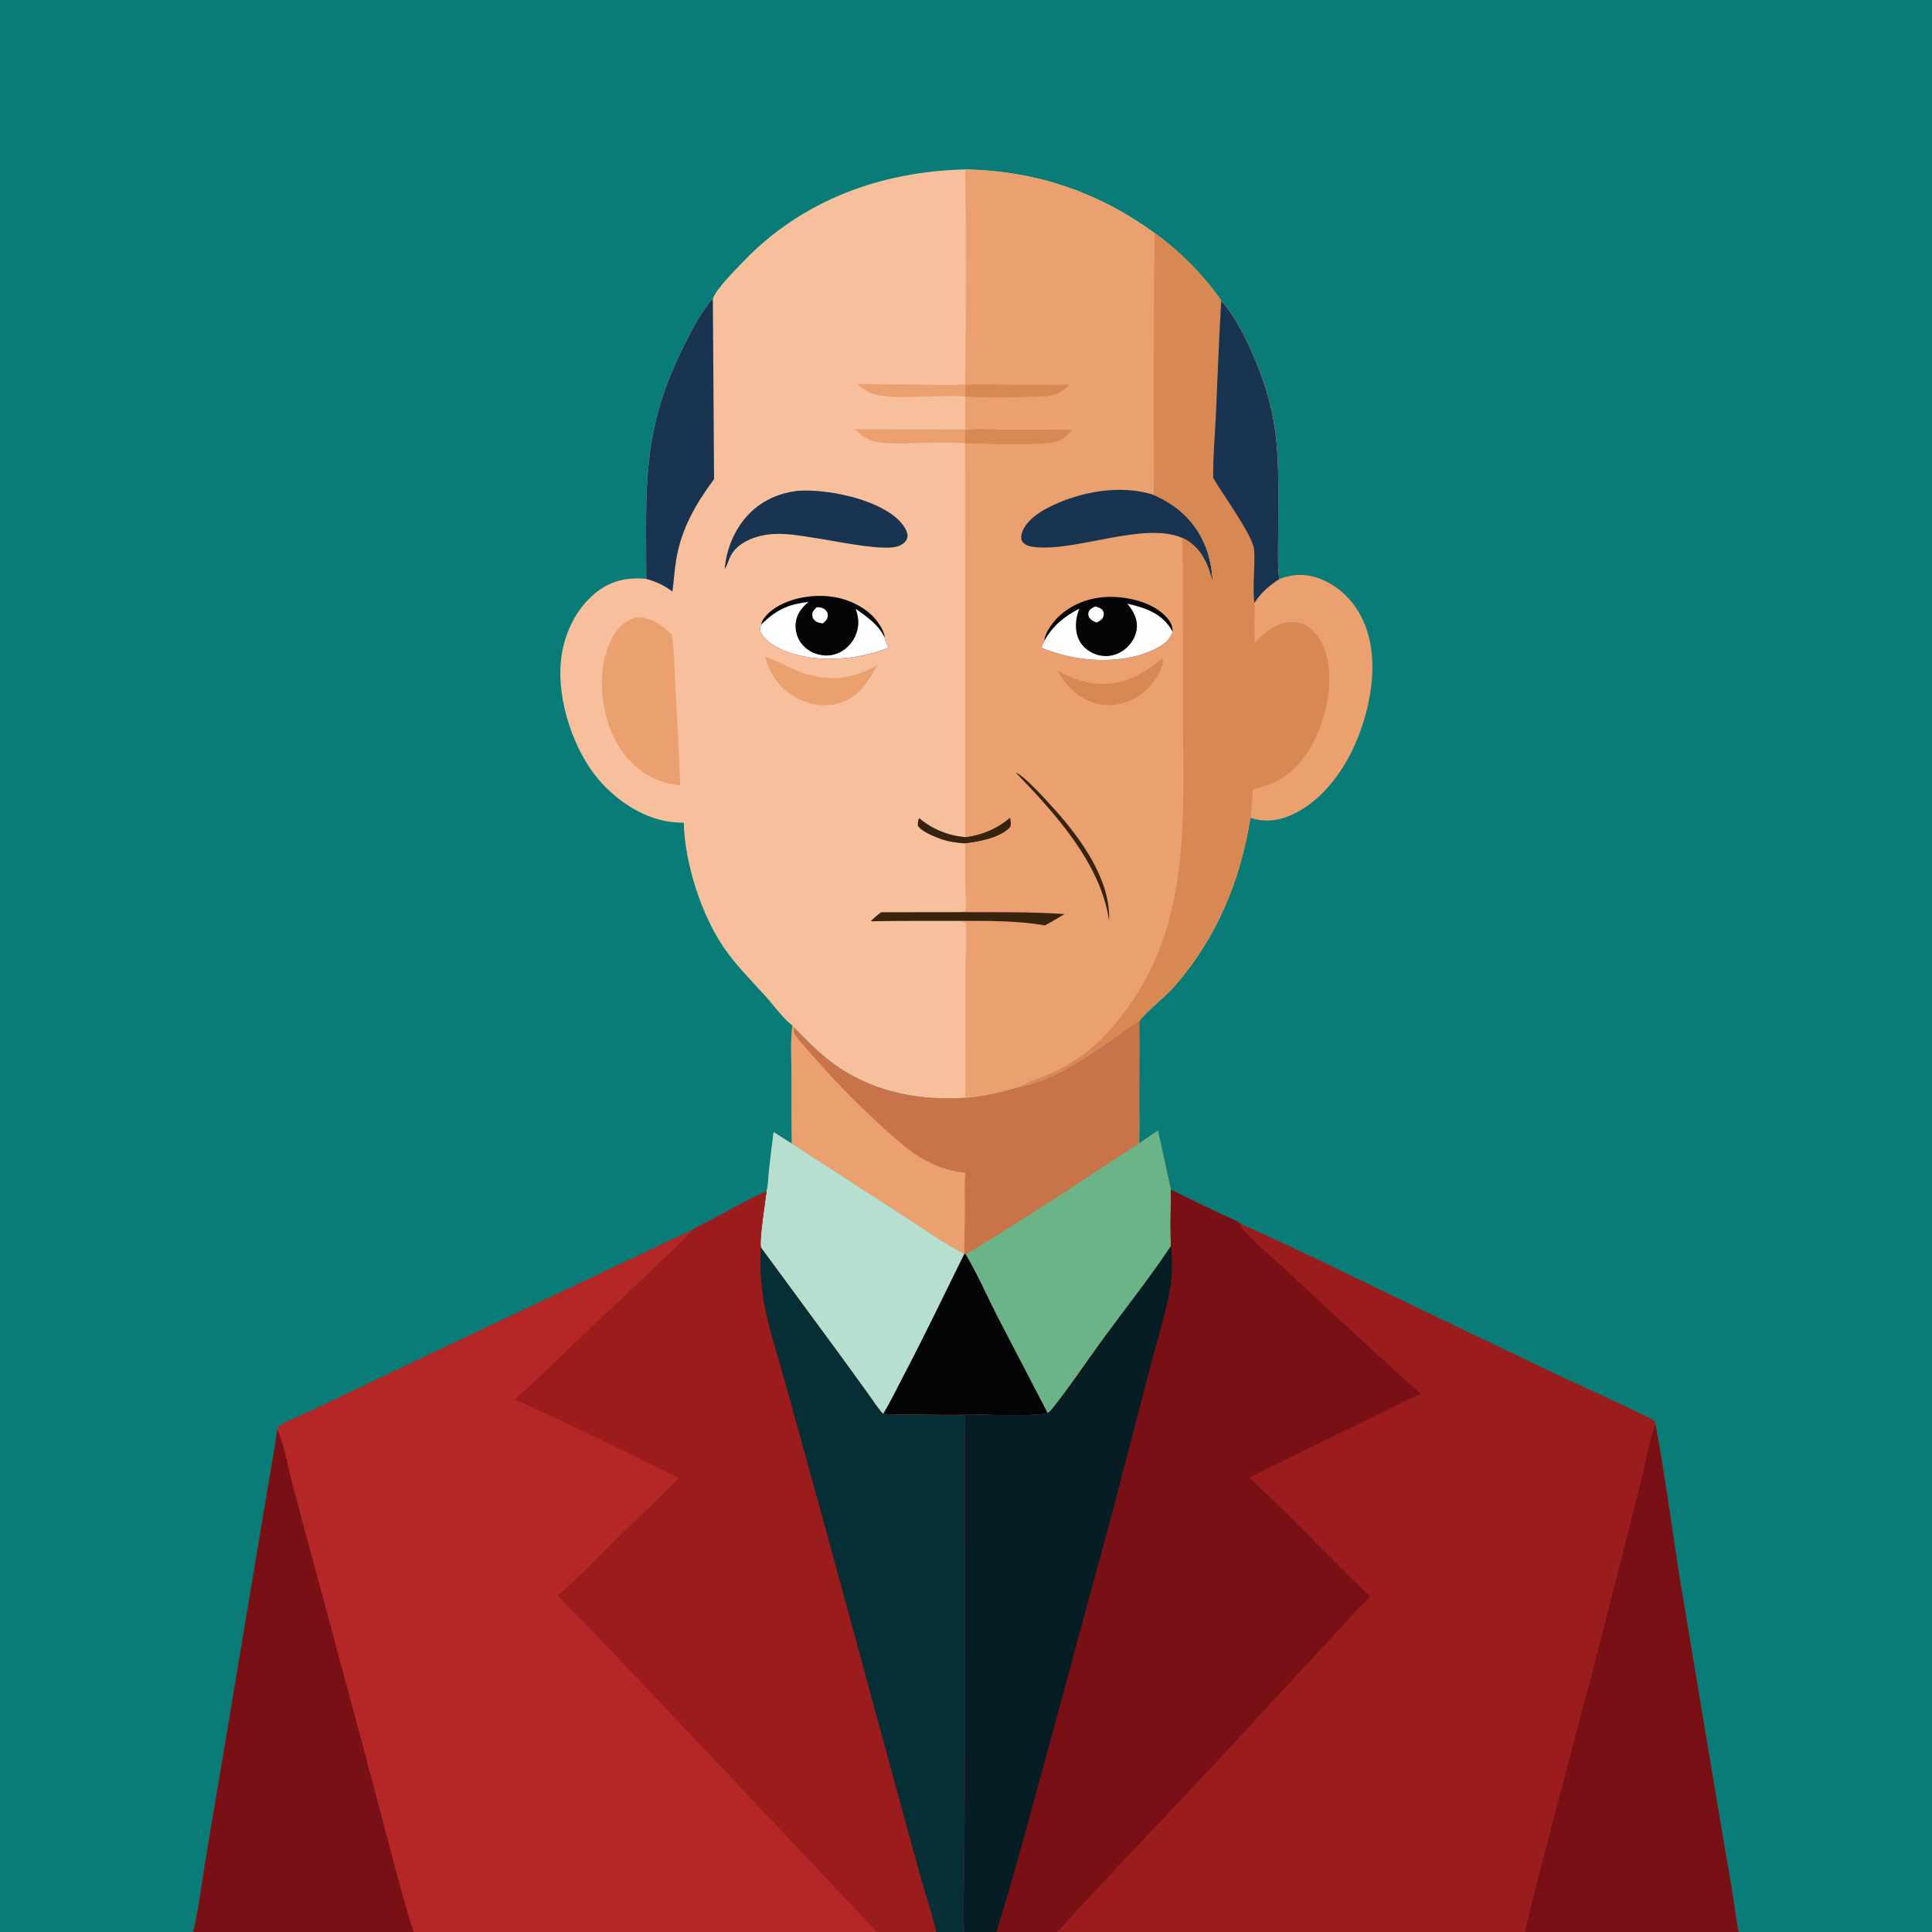
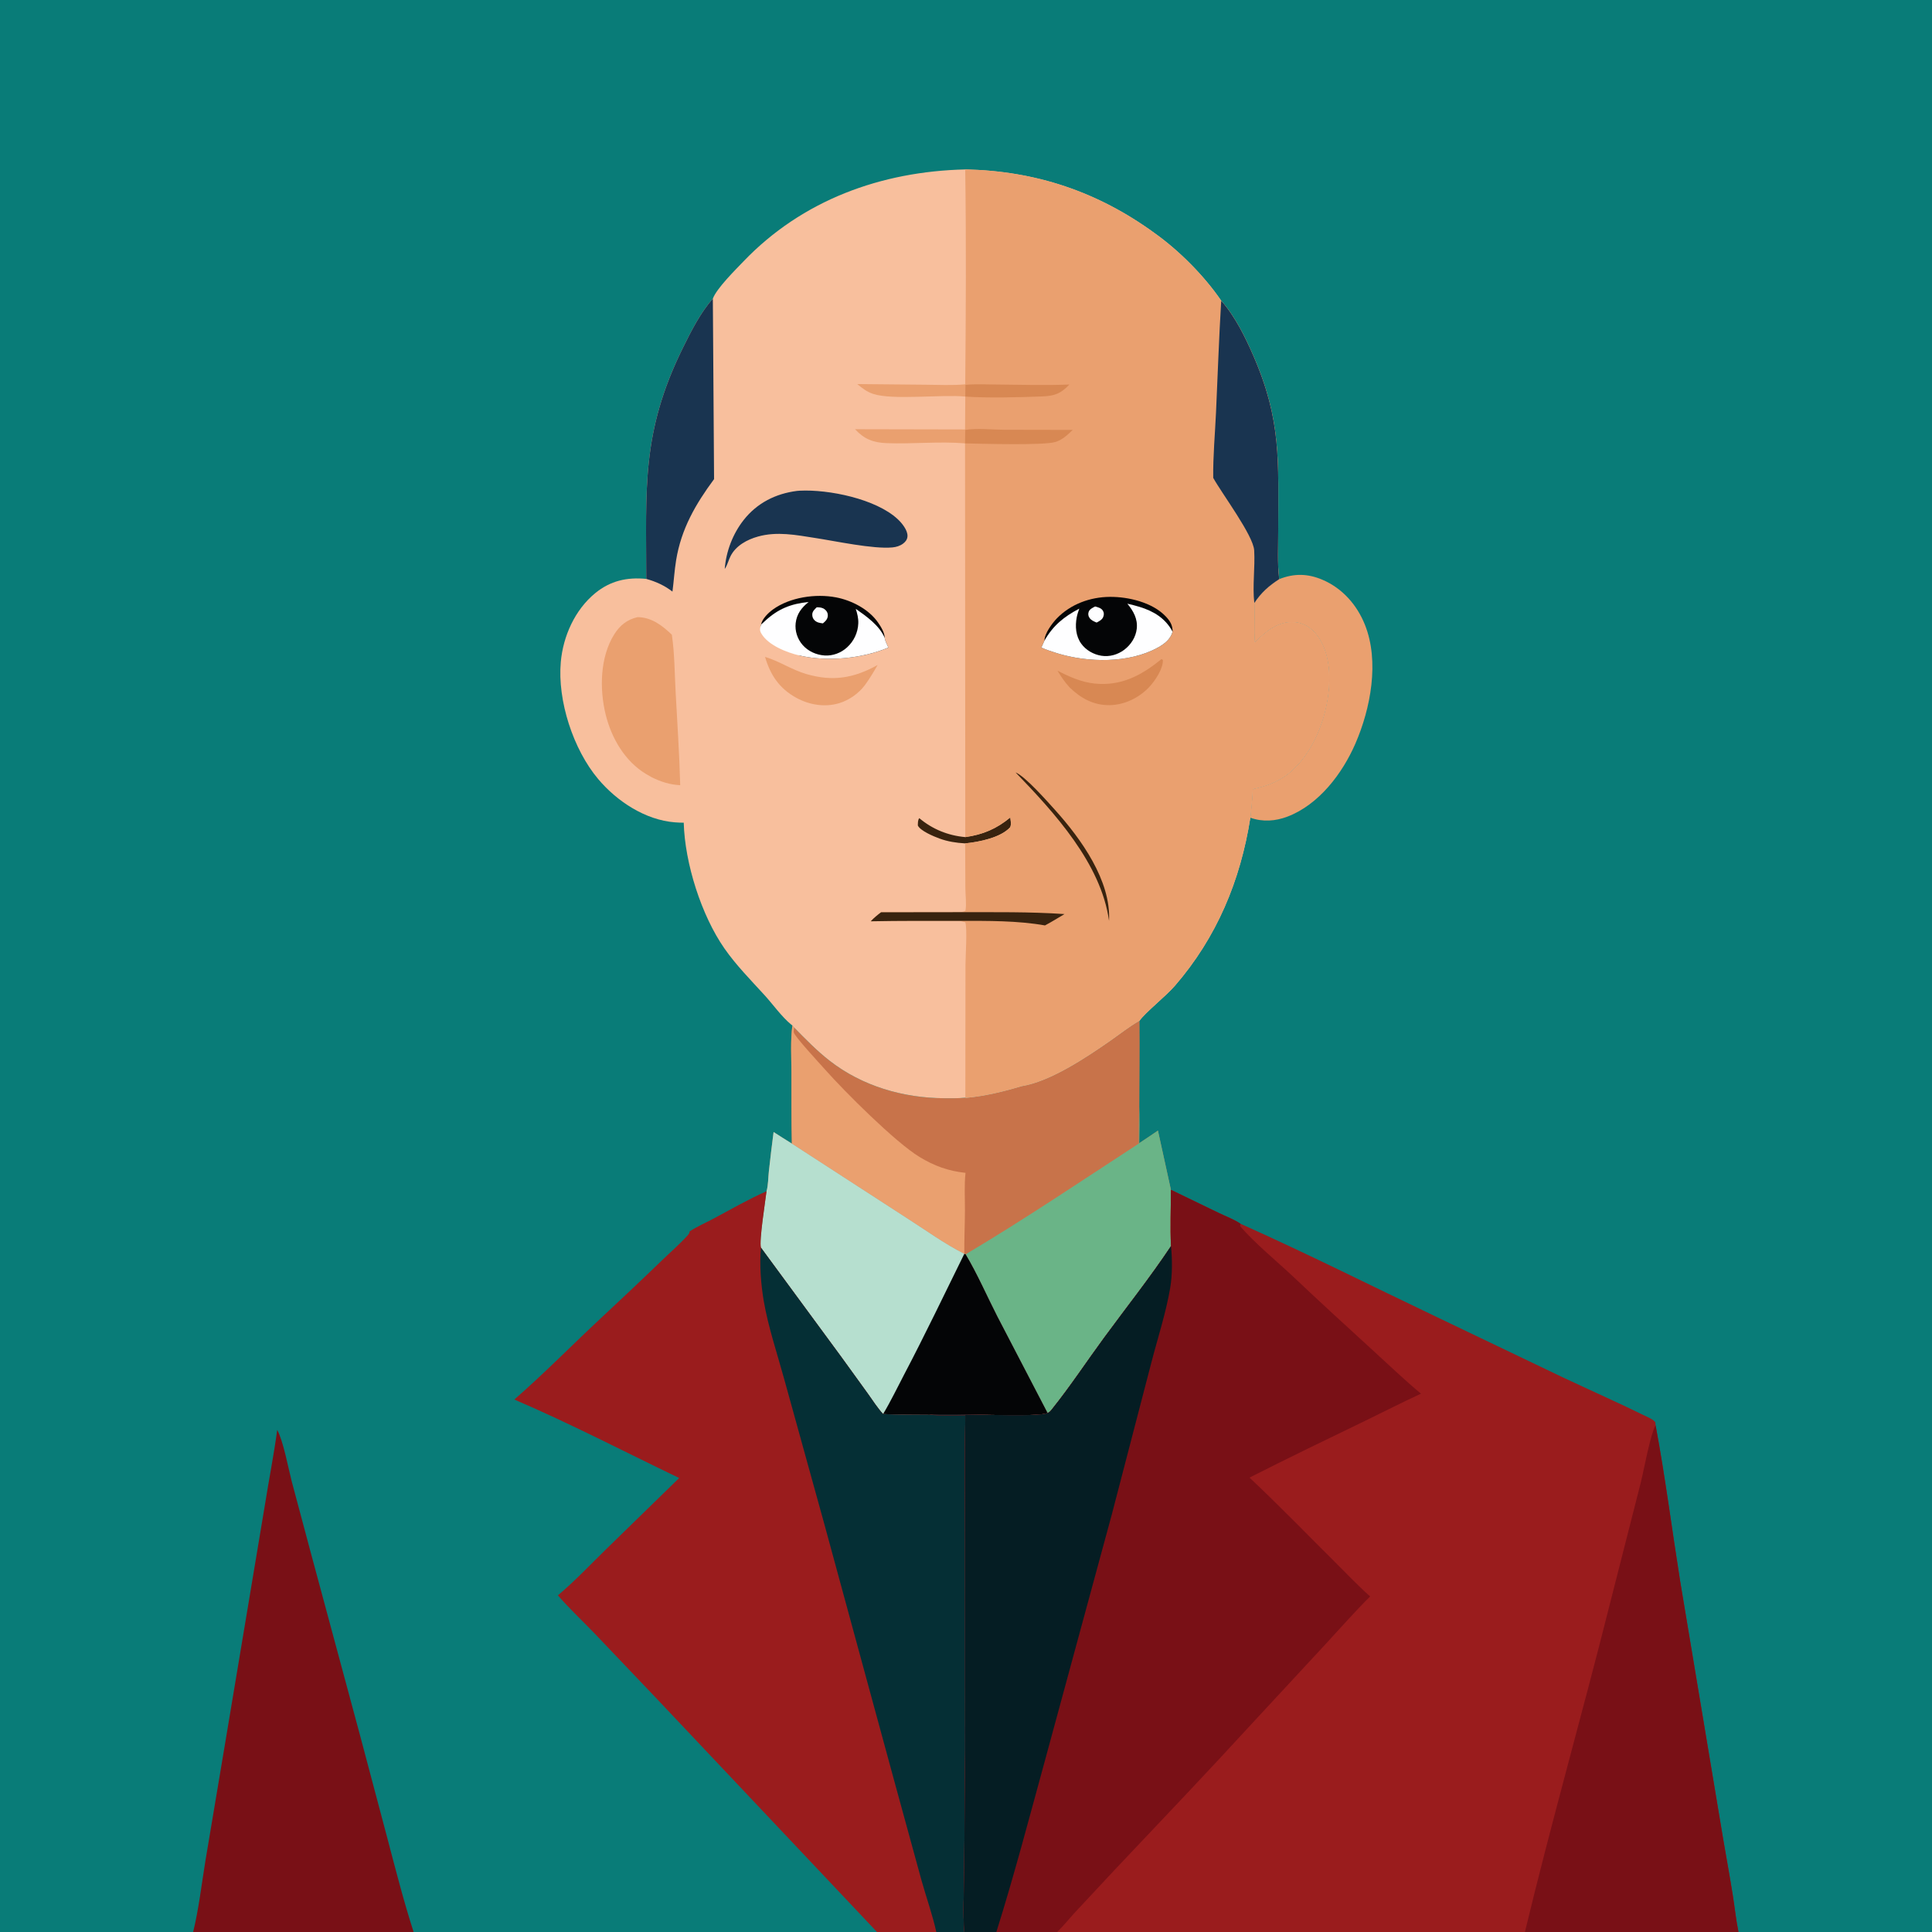
<svg xmlns="http://www.w3.org/2000/svg" version="1.1" style="display: block;" viewBox="0 0 2048 2048" width="1024" height="1024">
  <rect x="0" y="0" width="2048" height="2048" fill="#808080" stroke="none" />
  <path transform="translate(0,0)" fill="rgb(9,124,120)" d="M 0 0 L 2048 0 L 2048 2048 L 1842.85 2048 L 1616.46 2048 L 1120.63 2048 L 1056.18 2048 L 1022.3 2048 L 992.525 2048 L 929.656 2048 L 438.451 2048 L 204.739 2048 L 0 2048 L 0 0 z" />
  <path transform="translate(0,0)" fill="rgb(234,160,111)" d="M 1355.98 613.927 C 1371.77 607.657 1386.28 607.94 1401.84 614.562 C 1422.92 623.538 1438.38 641.081 1446.84 662.179 C 1462.49 701.204 1452.93 751.187 1436.68 788.47 C 1422.93 820.012 1398.09 852.878 1364.95 865.572 C 1352.06 870.511 1338.54 871.495 1325.41 866.814 C 1326.48 856.668 1327.48 846.573 1328.02 836.381 C 1344.09 832.97 1357.95 827.538 1370.17 816.22 C 1394.79 793.424 1408.14 755.076 1409.04 722.125 C 1409.53 704.184 1405.56 682.654 1392.51 669.364 C 1386.31 663.042 1378.28 659.396 1369.38 659.462 C 1353.37 659.581 1340.85 670.483 1330.16 681.112 C 1328.94 667.261 1330.33 653.104 1329.61 639.171 C 1336.91 628.129 1344.88 621.078 1355.98 613.927 z" />
  <path transform="translate(0,0)" fill="rgb(200,115,74)" d="M 1207.94 1082.01 C 1208.26 1112.49 1207.84 1143.01 1207.72 1173.5 C 1207.93 1186.28 1207.79 1199.04 1207.6 1211.82 C 1214.24 1207.41 1220.91 1203.03 1227.46 1198.49 L 1241.21 1261.23 C 1241.25 1280.98 1240.32 1301.28 1241.32 1320.96 C 1219.06 1354.34 1194.04 1385.86 1170.31 1418.2 C 1151.92 1443.26 1134.54 1469.71 1115.1 1493.93 C 1113.93 1495.39 1112.45 1497.35 1110.51 1497.75 C 1101.55 1503.19 1005.14 1497.37 985.497 1499.83 C 969.026 1499.77 952.569 1499.77 936.114 1498.95 C 930.149 1492.59 925.073 1484.4 919.955 1477.33 L 891.776 1438.36 L 806.624 1322.57 C 804.503 1315.82 811.491 1271.78 812.549 1262.74 C 814.363 1256.7 814.305 1248.31 815 1241.97 C 816.537 1227.96 818.193 1213.98 820.038 1200 C 826.443 1204.16 832.931 1208.19 839.406 1212.24 C 838.796 1187.3 839.037 1162.3 838.971 1137.35 C 838.927 1120.82 837.773 1103.34 839.95 1086.98 L 841.757 1089.17 C 853.841 1101.46 865.802 1113.82 879.44 1124.43 C 914.049 1151.35 957.188 1163.86 1000.7 1164.18 C 1008.19 1164.24 1015.85 1164.34 1023.31 1163.59 L 1024.42 1163.76 C 1044.41 1161.86 1063.58 1157.22 1082.76 1151.45 C 1113.39 1146.53 1151.44 1121.03 1176.82 1103.35 C 1186.79 1096.41 1196.53 1088.65 1207.01 1082.54 L 1207.94 1082.01 z" />
  <path transform="translate(0,0)" fill="rgb(234,160,111)" d="M 839.95 1086.98 L 841.757 1089.17 C 841.676 1090.51 841.129 1093.25 841.438 1094.44 C 842.631 1099.03 868.837 1127.26 874.655 1133.82 C 895.608 1157.46 949.152 1210.88 974.644 1226.37 C 990.465 1235.99 1005.2 1241.32 1023.5 1243.28 C 1022.04 1256.24 1022.93 1269.93 1022.88 1282.98 C 1022.82 1298.33 1022.06 1313.76 1022.22 1329.09 C 1001.13 1318.41 980.745 1303.61 960.808 1290.88 L 839.406 1212.24 C 838.796 1187.3 839.037 1162.3 838.971 1137.35 C 838.927 1120.82 837.773 1103.34 839.95 1086.98 z" />
  <path transform="translate(0,0)" fill="rgb(106,180,135)" d="M 1207.25 1212.17 C 1207.25 1199.27 1207.17 1186.38 1207.72 1173.5 C 1207.93 1186.28 1207.79 1199.04 1207.6 1211.82 C 1214.24 1207.41 1220.91 1203.03 1227.46 1198.49 L 1241.21 1261.23 C 1241.25 1280.98 1240.32 1301.28 1241.32 1320.96 C 1219.06 1354.34 1194.04 1385.86 1170.31 1418.2 C 1151.92 1443.26 1134.54 1469.71 1115.1 1493.93 C 1113.93 1495.39 1112.45 1497.35 1110.51 1497.75 L 1057.22 1395.32 C 1046.14 1373.62 1036.14 1350.48 1023.67 1329.6 C 1086.01 1292.57 1146.48 1251.72 1207.25 1212.17 z" />
  <path transform="translate(0,0)" fill="rgb(182,223,207)" d="M 820.038 1200 C 826.443 1204.16 832.931 1208.19 839.406 1212.24 L 960.808 1290.88 C 980.745 1303.61 1001.13 1318.41 1022.22 1329.09 L 1023.67 1329.6 C 1036.14 1350.48 1046.14 1373.62 1057.22 1395.32 L 1110.51 1497.75 C 1101.55 1503.19 1005.14 1497.37 985.497 1499.83 C 969.026 1499.77 952.569 1499.77 936.114 1498.95 C 930.149 1492.59 925.073 1484.4 919.955 1477.33 L 891.776 1438.36 L 806.624 1322.57 C 804.503 1315.82 811.491 1271.78 812.549 1262.74 C 814.363 1256.7 814.305 1248.31 815 1241.97 C 816.537 1227.96 818.193 1213.98 820.038 1200 z" />
  <path transform="translate(0,0)" fill="rgb(4,5,6)" d="M 1022.22 1329.09 L 1023.67 1329.6 C 1036.14 1350.48 1046.14 1373.62 1057.22 1395.32 L 1110.51 1497.75 C 1101.55 1503.19 1005.14 1497.37 985.497 1499.83 C 969.026 1499.77 952.569 1499.77 936.114 1498.95 C 944.21 1485.52 951.104 1471 958.409 1457.11 C 980.582 1414.95 1001.14 1371.8 1022.22 1329.09 z" />
-   <path transform="translate(0,0)" fill="rgb(181,38,38)" d="M 731.019 1305.38 C 738.562 1300.29 747.851 1296.34 755.905 1292.03 C 774.599 1282 793.17 1271.37 812.549 1262.74 C 811.491 1271.78 804.503 1315.82 806.624 1322.57 L 891.776 1438.36 L 919.955 1477.33 C 925.073 1484.4 930.149 1492.59 936.114 1498.95 C 952.569 1499.77 969.026 1499.77 985.497 1499.83 C 998.077 1500.46 1010.71 1500.17 1023.3 1500.1 C 1022.47 1541.44 1022.99 1582.86 1023.03 1624.22 L 1023.12 1855.39 L 1022.07 1986.05 C 1021.95 2006.31 1020.45 2027.84 1022.3 2048 L 992.525 2048 L 929.656 2048 L 438.451 2048 L 204.739 2048 C 210.716 2023.48 213.627 1997.88 217.676 1972.97 L 238.09 1851.25 L 280.905 1594.72 C 285.077 1568.39 290.293 1542.19 293.866 1515.79 L 294.422 1513.28 C 295.24 1512.34 295.844 1511.62 296.915 1510.95 C 305.355 1505.69 324.308 1497.98 334.456 1493.04 L 444.912 1440.4 L 664.143 1336.63 C 686.46 1326.33 708.441 1315.07 731.019 1305.38 z" />
  <path transform="translate(0,0)" fill="rgb(121,16,22)" d="M 293.866 1515.79 C 300.263 1527.29 305.599 1556.25 309.271 1570.43 L 328.729 1643.23 L 381.821 1840.14 L 410.223 1947.09 C 419.135 1980.83 427.725 2014.77 438.451 2048 L 204.739 2048 C 210.716 2023.48 213.627 1997.88 217.676 1972.97 L 238.09 1851.25 L 280.905 1594.72 C 285.077 1568.39 290.293 1542.19 293.866 1515.79 z" />
  <path transform="translate(0,0)" fill="rgb(154,28,29)" d="M 731.019 1305.38 C 738.562 1300.29 747.851 1296.34 755.905 1292.03 C 774.599 1282 793.17 1271.37 812.549 1262.74 C 811.491 1271.78 804.503 1315.82 806.624 1322.57 L 891.776 1438.36 L 919.955 1477.33 C 925.073 1484.4 930.149 1492.59 936.114 1498.95 C 952.569 1499.77 969.026 1499.77 985.497 1499.83 C 998.077 1500.46 1010.71 1500.17 1023.3 1500.1 C 1022.47 1541.44 1022.99 1582.86 1023.03 1624.22 L 1023.12 1855.39 L 1022.07 1986.05 C 1021.95 2006.31 1020.45 2027.84 1022.3 2048 L 992.525 2048 L 929.656 2048 L 696.186 1800.71 L 629.757 1730.95 C 617.005 1717.73 603.408 1705.03 591.381 1691.15 C 609.285 1676.13 625.699 1658.64 642.422 1642.31 L 719.961 1566.75 C 661.905 1538.92 604.375 1508.89 545.186 1483.56 C 576.517 1456.27 605.709 1426.48 636.084 1398.13 C 658.103 1377.58 680.003 1357.01 701.651 1336.07 C 710.707 1327.31 720.564 1318.82 728.988 1309.49 C 730.282 1308.06 730.715 1307.27 731.019 1305.38 z" />
  <path transform="translate(0,0)" fill="rgb(5,47,53)" d="M 806.624 1322.57 L 891.776 1438.36 L 919.955 1477.33 C 925.073 1484.4 930.149 1492.59 936.114 1498.95 C 952.569 1499.77 969.026 1499.77 985.497 1499.83 C 998.077 1500.46 1010.71 1500.17 1023.3 1500.1 C 1022.47 1541.44 1022.99 1582.86 1023.03 1624.22 L 1023.12 1855.39 L 1022.07 1986.05 C 1021.95 2006.31 1020.45 2027.84 1022.3 2048 L 992.525 2048 C 988.53 2029.89 982.023 2011.7 976.974 1993.79 L 949.246 1892.6 L 873.532 1614.53 L 831.164 1461.46 C 823.752 1434.43 814.395 1406.87 809.643 1379.3 C 806.593 1361.6 804.995 1340.48 806.624 1322.57 z" />
  <path transform="translate(0,0)" fill="rgb(154,28,29)" d="M 1241.21 1261.23 L 1292.17 1285.85 C 1299.38 1289.34 1308.48 1292.69 1315 1297.24 C 1384.81 1328.4 1453.47 1362.95 1522.49 1395.84 L 1656.03 1459.75 C 1686.37 1474.06 1717.3 1487.71 1747.37 1502.53 C 1750.21 1503.93 1752.68 1505.13 1754.72 1507.61 L 1754.98 1510.77 C 1765.19 1565.42 1772.26 1620.86 1780.98 1675.78 L 1826.71 1949.91 C 1830.13 1969.83 1833.77 1989.74 1836.93 2009.71 C 1838.94 2022.39 1840.29 2035.44 1842.85 2048 L 1616.46 2048 L 1120.63 2048 L 1056.18 2048 L 1022.3 2048 C 1020.45 2027.84 1021.95 2006.31 1022.07 1986.05 L 1023.12 1855.39 L 1023.03 1624.22 C 1022.99 1582.86 1022.47 1541.44 1023.3 1500.1 C 1010.71 1500.17 998.077 1500.46 985.497 1499.83 C 1005.14 1497.37 1101.55 1503.19 1110.51 1497.75 C 1112.45 1497.35 1113.93 1495.39 1115.1 1493.93 C 1134.54 1469.71 1151.92 1443.26 1170.31 1418.2 C 1194.04 1385.86 1219.06 1354.34 1241.32 1320.96 C 1240.32 1301.28 1241.25 1280.98 1241.21 1261.23 z" />
  <path transform="translate(0,0)" fill="rgb(121,16,22)" d="M 1616.46 2048 C 1644.35 1932.27 1677.05 1817.64 1706.04 1702.18 L 1739.34 1571.38 C 1742.8 1557.54 1749.26 1521.23 1754.98 1510.77 C 1765.19 1565.42 1772.26 1620.86 1780.98 1675.78 L 1826.71 1949.91 C 1830.13 1969.83 1833.77 1989.74 1836.93 2009.71 C 1838.94 2022.39 1840.29 2035.44 1842.85 2048 L 1616.46 2048 z" />
  <path transform="translate(0,0)" fill="rgb(121,16,22)" d="M 1241.21 1261.23 L 1292.17 1285.85 C 1299.38 1289.34 1308.48 1292.69 1315 1297.24 L 1314.56 1299.71 C 1329.57 1317.48 1353.99 1337.36 1371.48 1353.9 C 1399.15 1380.1 1427.23 1405.81 1455.37 1431.5 C 1472.22 1446.88 1488.76 1462.76 1506.3 1477.36 C 1486.64 1486.4 1467.39 1496.31 1447.92 1505.73 C 1406.66 1525.67 1365.41 1545.6 1324.53 1566.32 C 1355.27 1595.19 1384.65 1625.6 1414.59 1655.31 C 1427.05 1667.67 1439.27 1680.69 1452.41 1692.3 C 1435.99 1708.55 1420.72 1726.04 1405.02 1742.99 L 1329.79 1824.18 C 1280.73 1877.68 1230.59 1930.37 1180.69 1983.09 L 1139.72 2027.04 C 1133.37 2033.93 1127.34 2041.5 1120.63 2048 L 1056.18 2048 L 1022.3 2048 C 1020.45 2027.84 1021.95 2006.31 1022.07 1986.05 L 1023.12 1855.39 L 1023.03 1624.22 C 1022.99 1582.86 1022.47 1541.44 1023.3 1500.1 C 1010.71 1500.17 998.077 1500.46 985.497 1499.83 C 1005.14 1497.37 1101.55 1503.19 1110.51 1497.75 C 1112.45 1497.35 1113.93 1495.39 1115.1 1493.93 C 1134.54 1469.71 1151.92 1443.26 1170.31 1418.2 C 1194.04 1385.86 1219.06 1354.34 1241.32 1320.96 C 1240.32 1301.28 1241.25 1280.98 1241.21 1261.23 z" />
  <path transform="translate(0,0)" fill="rgb(5,29,35)" d="M 1110.51 1497.75 C 1112.45 1497.35 1113.93 1495.39 1115.1 1493.93 C 1134.54 1469.71 1151.92 1443.26 1170.31 1418.2 C 1194.04 1385.86 1219.06 1354.34 1241.32 1320.96 C 1242.7 1334.91 1242.81 1351.34 1240.48 1365.13 C 1235.98 1391.75 1227.14 1418.59 1220.39 1444.78 L 1178.57 1605.38 L 1107.89 1865.49 C 1091.18 1926.31 1075.13 1987.85 1056.18 2048 L 1022.3 2048 C 1020.45 2027.84 1021.95 2006.31 1022.07 1986.05 L 1023.12 1855.39 L 1023.03 1624.22 C 1022.99 1582.86 1022.47 1541.44 1023.3 1500.1 C 1010.71 1500.17 998.077 1500.46 985.497 1499.83 C 1005.14 1497.37 1101.55 1503.19 1110.51 1497.75 z" />
  <path transform="translate(0,0)" fill="rgb(248,191,157)" d="M 755.651 316.602 C 759.466 305.922 779.37 286.231 788.043 277.173 C 850.447 212.004 934.134 181.679 1023.16 179.604 C 1097.76 181.104 1163.8 203.259 1224.1 247.243 C 1249.96 265.675 1276.64 292.459 1294.53 318.763 C 1309.02 335.127 1319.86 357.031 1328.52 376.933 C 1358.68 446.253 1354.87 488.89 1354.96 561.896 C 1354.98 578.932 1353.93 597.015 1355.98 613.927 C 1344.88 621.078 1336.91 628.129 1329.61 639.171 C 1330.33 653.104 1328.94 667.261 1330.16 681.112 C 1340.85 670.483 1353.37 659.581 1369.38 659.462 C 1378.28 659.396 1386.31 663.042 1392.51 669.364 C 1405.56 682.654 1409.53 704.184 1409.04 722.125 C 1408.14 755.076 1394.79 793.424 1370.17 816.22 C 1357.95 827.538 1344.09 832.97 1328.02 836.381 C 1327.48 846.573 1326.48 856.668 1325.41 866.814 C 1314.95 933.395 1289.79 993.787 1245.38 1045.02 C 1235.75 1056.13 1214 1073.3 1207.94 1082.01 L 1207.01 1082.54 C 1196.53 1088.65 1186.79 1096.41 1176.82 1103.35 C 1151.44 1121.03 1113.39 1146.53 1082.76 1151.45 C 1063.58 1157.22 1044.41 1161.86 1024.42 1163.76 L 1023.31 1163.59 C 1015.85 1164.34 1008.19 1164.24 1000.7 1164.18 C 957.188 1163.86 914.049 1151.35 879.44 1124.43 C 865.802 1113.82 853.841 1101.46 841.757 1089.17 L 839.95 1086.98 C 839.607 1086.74 839.244 1086.53 838.922 1086.27 C 828.713 1077.98 819.468 1064.8 810.5 1054.97 C 795.935 1039.01 780.204 1023.05 767.851 1005.29 C 743.578 970.408 725.939 915.294 724.79 872.091 C 721.644 872.104 718.506 871.945 715.371 871.701 C 684.037 869.257 653.986 849.442 634.141 825.881 C 607.634 794.411 590.784 742.746 594.466 701.698 C 596.919 674.361 609.426 646.414 630.932 628.783 C 646.99 615.618 664.729 611.645 685.061 613.649 C 685.04 517.755 679.688 458.664 723.732 369.072 C 732.414 351.413 742.549 331.351 755.651 316.602 z" />
  <path transform="translate(0,0)" fill="rgb(56,35,15)" d="M 1023.11 894.022 C 1013.74 893.488 1004.6 892.098 995.765 888.832 C 989.774 886.616 975.609 880.781 972.936 875.048 C 973.074 872.409 972.789 869.458 974.483 867.29 C 988.483 879.047 1005.06 885.755 1023.23 887.362 C 1041.83 884.747 1056.43 878.573 1070.95 866.517 C 1071.34 869.911 1072.19 873.645 1070.9 876.885 C 1060.83 888.059 1037.62 892.619 1023.11 894.022 z" />
  <path transform="translate(0,0)" fill="rgb(234,160,111)" d="M 810.988 696.325 C 826.032 700.823 839.47 710.081 854.941 714.566 C 882.983 722.697 905.003 718.883 930.292 704.954 C 926.068 712.297 921.897 719.4 916.858 726.222 C 910.229 735.109 900.121 742.197 889.572 745.397 C 874.328 750.02 857.668 747.199 843.897 739.579 C 826.118 729.742 816.593 715.539 810.988 696.325 z" />
-   <path transform="translate(0,0)" fill="rgb(4,5,6)" d="M 806.771 662.078 C 807.784 656.094 814.522 649.527 819.294 646.093 C 837.427 633.041 864.6 629.12 886.212 633.233 C 902.704 636.372 920.858 645.706 930.647 659.761 C 933.716 664.167 937.79 670.645 937.762 676.064 C 938.111 679.209 940.507 683.434 941.718 686.455 C 913.769 698.15 877.161 701.769 847.576 694.874 C 834.188 691.754 814.11 684.034 806.904 671.304 C 804.882 667.733 805.69 665.723 806.771 662.078 z" />
+   <path transform="translate(0,0)" fill="rgb(4,5,6)" d="M 806.771 662.078 C 807.784 656.094 814.522 649.527 819.294 646.093 C 837.427 633.041 864.6 629.12 886.212 633.233 C 902.704 636.372 920.858 645.706 930.647 659.761 C 933.716 664.167 937.79 670.645 937.762 676.064 C 938.111 679.209 940.507 683.434 941.718 686.455 C 913.769 698.15 877.161 701.769 847.576 694.874 C 804.882 667.733 805.69 665.723 806.771 662.078 z" />
  <path transform="translate(0,0)" fill="rgb(254,254,255)" d="M 865.782 643.742 C 868.883 643.76 871.709 643.946 874.259 645.939 C 876.264 647.506 877.519 649.543 877.526 652.135 C 877.538 656.239 875.176 658.356 872.336 660.799 C 868.929 660.352 866.21 660.039 863.579 657.631 C 861.7 655.911 860.923 653.6 861.047 651.082 C 861.203 647.932 863.701 645.794 865.782 643.742 z" />
  <path transform="translate(0,0)" fill="rgb(254,254,255)" d="M 857.184 638.126 C 849.721 644.07 844.577 650.763 843.441 660.531 C 842.474 668.854 845.328 677.455 850.842 683.727 C 856.706 690.397 865.338 694.292 874.159 694.836 C 882.893 695.375 891.393 692.167 897.854 686.32 C 905.127 679.736 909.424 670.591 909.83 660.788 C 910.05 655.474 908.751 650.416 907.16 645.395 C 918.354 653.243 932.15 662.958 937.762 676.064 C 938.111 679.209 940.507 683.434 941.718 686.455 C 913.769 698.15 877.161 701.769 847.576 694.874 C 834.188 691.754 814.11 684.034 806.904 671.304 C 804.882 667.733 805.69 665.723 806.771 662.078 L 810.732 658.452 C 824.84 645.359 838.302 640.027 857.184 638.126 z" />
  <path transform="translate(0,0)" fill="rgb(25,52,80)" d="M 844.915 520.376 C 845.838 520.263 846.769 520.211 847.698 520.164 C 878.321 518.617 928.444 528.778 951.574 550.307 C 955.944 554.375 962.315 562.02 961.968 568.45 C 961.788 571.801 959.999 574.206 957.405 576.178 C 954.062 578.718 950.169 579.876 946.032 580.28 C 925.724 582.262 885.255 573.486 864.007 570.262 C 843.766 567.096 823.798 563.139 803.59 568.737 C 791.989 571.952 780.042 578.402 774.418 589.501 C 772.354 593.573 771.257 598.307 768.878 602.165 C 768.687 602.474 768.463 602.762 768.256 603.06 C 769.666 584.511 776.798 565.887 788.304 551.248 C 802.529 533.152 822.325 523.223 844.915 520.376 z" />
  <path transform="translate(0,0)" fill="rgb(234,160,111)" d="M 675.897 654.187 C 690.749 654.36 701.968 663.043 712.188 672.829 C 715.118 692.594 715.116 713.748 716.202 733.712 C 717.987 766.536 720.183 799.474 721.053 832.332 C 710.077 831.794 700.596 828.753 690.833 823.907 C 688.898 822.838 686.969 821.761 685.071 820.628 C 662.436 807.114 648.182 782.476 642.026 757.411 C 635.4 730.429 635.976 696.601 651.15 672.382 C 657.181 662.756 664.839 656.77 675.897 654.187 z" />
  <path transform="translate(0,0)" fill="rgb(25,52,80)" d="M 685.061 613.649 C 685.04 517.755 679.688 458.664 723.732 369.072 C 732.414 351.413 742.549 331.351 755.651 316.602 L 756.942 507.884 C 737.244 534.57 722.163 560.543 716.721 593.819 C 714.915 604.862 714.287 616.023 712.84 627.1 C 703.929 620.421 695.771 616.693 685.061 613.649 z" />
  <path transform="translate(0,0)" fill="rgb(234,160,111)" d="M 1023.16 179.604 C 1097.76 181.104 1163.8 203.259 1224.1 247.243 C 1249.96 265.675 1276.64 292.459 1294.53 318.763 C 1309.02 335.127 1319.86 357.031 1328.52 376.933 C 1358.68 446.253 1354.87 488.89 1354.96 561.896 C 1354.98 578.932 1353.93 597.015 1355.98 613.927 C 1344.88 621.078 1336.91 628.129 1329.61 639.171 C 1330.33 653.104 1328.94 667.261 1330.16 681.112 C 1340.85 670.483 1353.37 659.581 1369.38 659.462 C 1378.28 659.396 1386.31 663.042 1392.51 669.364 C 1405.56 682.654 1409.53 704.184 1409.04 722.125 C 1408.14 755.076 1394.79 793.424 1370.17 816.22 C 1357.95 827.538 1344.09 832.97 1328.02 836.381 C 1327.48 846.573 1326.48 856.668 1325.41 866.814 C 1314.95 933.395 1289.79 993.787 1245.38 1045.02 C 1235.75 1056.13 1214 1073.3 1207.94 1082.01 L 1207.01 1082.54 C 1196.53 1088.65 1186.79 1096.41 1176.82 1103.35 C 1151.44 1121.03 1113.39 1146.53 1082.76 1151.45 C 1063.58 1157.22 1044.41 1161.86 1024.42 1163.76 L 1023.31 1163.59 L 1023.45 1022.77 C 1023.46 1013.85 1025.46 984.606 1023.29 977.704 L 1017.43 976.165 C 985.969 976.158 954.49 975.966 923.033 976.607 C 926.435 972.955 929.988 970.039 933.951 967.055 L 1016.94 966.946 C 1019.49 966.745 1021.15 966.675 1023.43 965.417 C 1024.67 958.283 1023.42 949.272 1023.33 941.946 L 1023.11 894.022 C 1037.62 892.619 1060.83 888.059 1070.9 876.885 C 1072.19 873.645 1071.34 869.911 1070.95 866.517 C 1056.43 878.573 1041.83 884.747 1023.23 887.362 L 1022.99 469.983 C 995.741 467.705 967.506 470.806 940.084 469.766 C 925.575 469.216 916.217 465.528 906.366 454.989 L 1023.02 455.234 L 1023.24 420.377 C 998.029 417.935 946.103 424.433 925.52 417.526 C 918.723 415.245 914.106 411.633 908.714 407.123 L 980.764 407.809 C 994.773 407.905 1009.25 408.698 1023.18 407.402 C 1023.87 331.486 1024.31 255.515 1023.16 179.604 z" />
  <path transform="translate(0,0)" fill="rgb(56,35,15)" d="M 1076.55 818.809 C 1086.53 822.684 1110.35 849.657 1118.64 858.871 C 1145.82 889.083 1177.84 933.481 1175.63 976.115 C 1167.26 915.491 1117.6 861.253 1076.55 818.809 z" />
  <path transform="translate(0,0)" fill="rgb(216,136,83)" d="M 1023.38 407.939 C 1034.54 406.936 1046.03 407.547 1057.24 407.626 C 1082.62 407.806 1108.22 408.682 1133.58 407.597 C 1124.41 417.453 1117.58 419.745 1104.32 420.252 C 1080.1 421.178 1047.06 422.031 1023.24 420.377 L 1023.38 407.939 z" />
  <path transform="translate(0,0)" fill="rgb(216,136,83)" d="M 1023.2 455.732 C 1036.01 453.729 1051.3 455.468 1064.35 455.572 L 1137.11 455.712 C 1131.62 461.066 1126.13 466.31 1118.58 468.566 C 1106.2 472.266 1041.23 470.418 1023.99 470.031 C 1023.65 470.023 1023.32 469.999 1022.99 469.983 L 1023.2 455.732 z" />
  <path transform="translate(0,0)" fill="rgb(56,35,15)" d="M 1016.94 966.946 C 1054.04 967.016 1091.38 966.415 1128.41 968.952 C 1121.57 973.024 1114.75 977.268 1107.71 980.994 C 1078.9 975.86 1046.7 976.108 1017.43 976.165 C 985.969 976.158 954.49 975.966 923.033 976.607 C 926.435 972.955 929.988 970.039 933.951 967.055 L 1016.94 966.946 z" />
  <path transform="translate(0,0)" fill="rgb(216,136,83)" d="M 1231.19 698.635 L 1232.71 699.585 C 1233.07 708.611 1224.73 721.206 1218.7 727.765 C 1207.93 739.493 1192.4 747.188 1176.37 747.479 C 1159.31 747.789 1145.57 740.132 1133.77 728.618 C 1128.67 723.126 1124.85 717.264 1120.93 710.905 C 1133.42 717.331 1146.26 723.143 1160.36 724.592 C 1188.49 727.482 1210.13 715.956 1231.19 698.635 z" />
  <path transform="translate(0,0)" fill="rgb(4,5,6)" d="M 1107.18 679.041 C 1107.16 671.589 1115.49 660.466 1120.42 655.405 C 1135.11 640.331 1155.65 632.86 1176.48 632.704 C 1196.17 632.557 1221.38 638.51 1235.52 653.199 C 1240.33 658.194 1243.06 662.657 1243.01 669.659 C 1240.73 677.589 1234.54 682.48 1227.52 686.371 C 1196.79 703.392 1153.33 702.507 1120.6 692.459 C 1114.96 690.728 1109.3 688.834 1103.9 686.443 L 1107.18 679.041 z" />
  <path transform="translate(0,0)" fill="rgb(254,254,255)" d="M 1160.87 642.897 C 1163.96 643.718 1167.45 644.515 1169.2 647.52 C 1170.44 649.639 1170.32 651.8 1169.44 654.031 C 1168.23 657.075 1165.15 658.496 1162.46 659.946 C 1159.52 658.685 1156.74 657.62 1154.86 654.885 C 1153.48 652.865 1153.23 650.467 1154.19 648.21 C 1155.33 645.547 1158.46 644.157 1160.87 642.897 z" />
  <path transform="translate(0,0)" fill="rgb(254,254,255)" d="M 1195.05 639.939 C 1199.33 640.916 1203.58 641.963 1207.78 643.244 C 1222.89 647.849 1235.36 655.339 1243.01 669.659 C 1240.73 677.589 1234.54 682.48 1227.52 686.371 C 1196.79 703.392 1153.33 702.507 1120.6 692.459 C 1114.96 690.728 1109.3 688.834 1103.9 686.443 L 1107.18 679.041 C 1116.42 662.946 1127.86 653.727 1144.07 645.193 C 1142.98 648.202 1141.99 651.204 1141.38 654.352 C 1139.54 663.793 1140.36 674.247 1146.1 682.25 C 1151.06 689.164 1159.12 693.782 1167.48 695.116 C 1176.11 696.494 1184.87 693.993 1191.8 688.743 C 1198.83 683.42 1204 675.398 1205 666.555 C 1206.19 656.028 1201.45 647.729 1195.05 639.939 z" />
-   <path transform="translate(0,0)" fill="rgb(25,52,80)" d="M 1252.83 570.045 C 1212.62 552.991 1142.3 584.218 1098.25 580.048 C 1093.49 579.599 1086.79 578.594 1083.85 574.311 C 1082.09 571.753 1082.26 568.518 1083.08 565.661 C 1086.64 553.127 1100.16 543.651 1111.25 537.993 C 1143.93 521.318 1187.58 513.056 1223.05 524.63 C 1248.46 535.753 1267.62 553.43 1277.97 579.578 C 1282.69 591.504 1284.73 603.604 1285.49 616.351 C 1280.13 597.675 1273.82 581.225 1255.68 571.372 C 1254.27 570.605 1254.11 570.571 1252.83 570.045 z" />
-   <path transform="translate(0,0)" fill="rgb(216,136,83)" d="M 1224.1 247.243 C 1249.96 265.675 1276.64 292.459 1294.53 318.763 C 1309.02 335.127 1319.86 357.031 1328.52 376.933 C 1358.68 446.253 1354.87 488.89 1354.96 561.896 C 1354.98 578.932 1353.93 597.015 1355.98 613.927 C 1344.88 621.078 1336.91 628.129 1329.61 639.171 C 1330.33 653.104 1328.94 667.261 1330.16 681.112 C 1340.85 670.483 1353.37 659.581 1369.38 659.462 C 1378.28 659.396 1386.31 663.042 1392.51 669.364 C 1405.56 682.654 1409.53 704.184 1409.04 722.125 C 1408.14 755.076 1394.79 793.424 1370.17 816.22 C 1357.95 827.538 1344.09 832.97 1328.02 836.381 C 1327.48 846.573 1326.48 856.668 1325.41 866.814 C 1314.95 933.395 1289.79 993.787 1245.38 1045.02 C 1235.75 1056.13 1214 1073.3 1207.94 1082.01 L 1207.01 1082.54 C 1196.53 1088.65 1186.79 1096.41 1176.82 1103.35 C 1151.44 1121.03 1113.39 1146.53 1082.76 1151.45 C 1091.11 1146.38 1101.94 1143.18 1110.98 1139.24 C 1137.18 1127.81 1157.59 1113.08 1176.6 1091.69 C 1265.46 991.704 1253.81 873.125 1254.03 749.666 L 1253.83 643.971 C 1253.76 619.365 1254.21 594.619 1252.83 570.045 C 1254.11 570.571 1254.27 570.605 1255.68 571.372 C 1273.82 581.225 1280.13 597.675 1285.49 616.351 C 1284.73 603.604 1282.69 591.504 1277.97 579.578 C 1267.62 553.43 1248.46 535.753 1223.05 524.63 C 1222.96 432.21 1222.43 339.65 1224.1 247.243 z" />
  <path transform="translate(0,0)" fill="rgb(25,52,80)" d="M 1294.53 318.763 C 1309.02 335.127 1319.86 357.031 1328.52 376.933 C 1358.68 446.253 1354.87 488.89 1354.96 561.896 C 1354.98 578.932 1353.93 597.015 1355.98 613.927 C 1344.88 621.078 1336.91 628.129 1329.61 639.171 C 1327.56 620.92 1330.53 601.851 1329.49 583.425 C 1328.6 567.652 1295.45 523.461 1286.07 506.564 C 1285.78 483.464 1288 459.818 1289.05 436.712 C 1290.83 397.414 1292.17 358.024 1294.53 318.763 z" />
</svg>